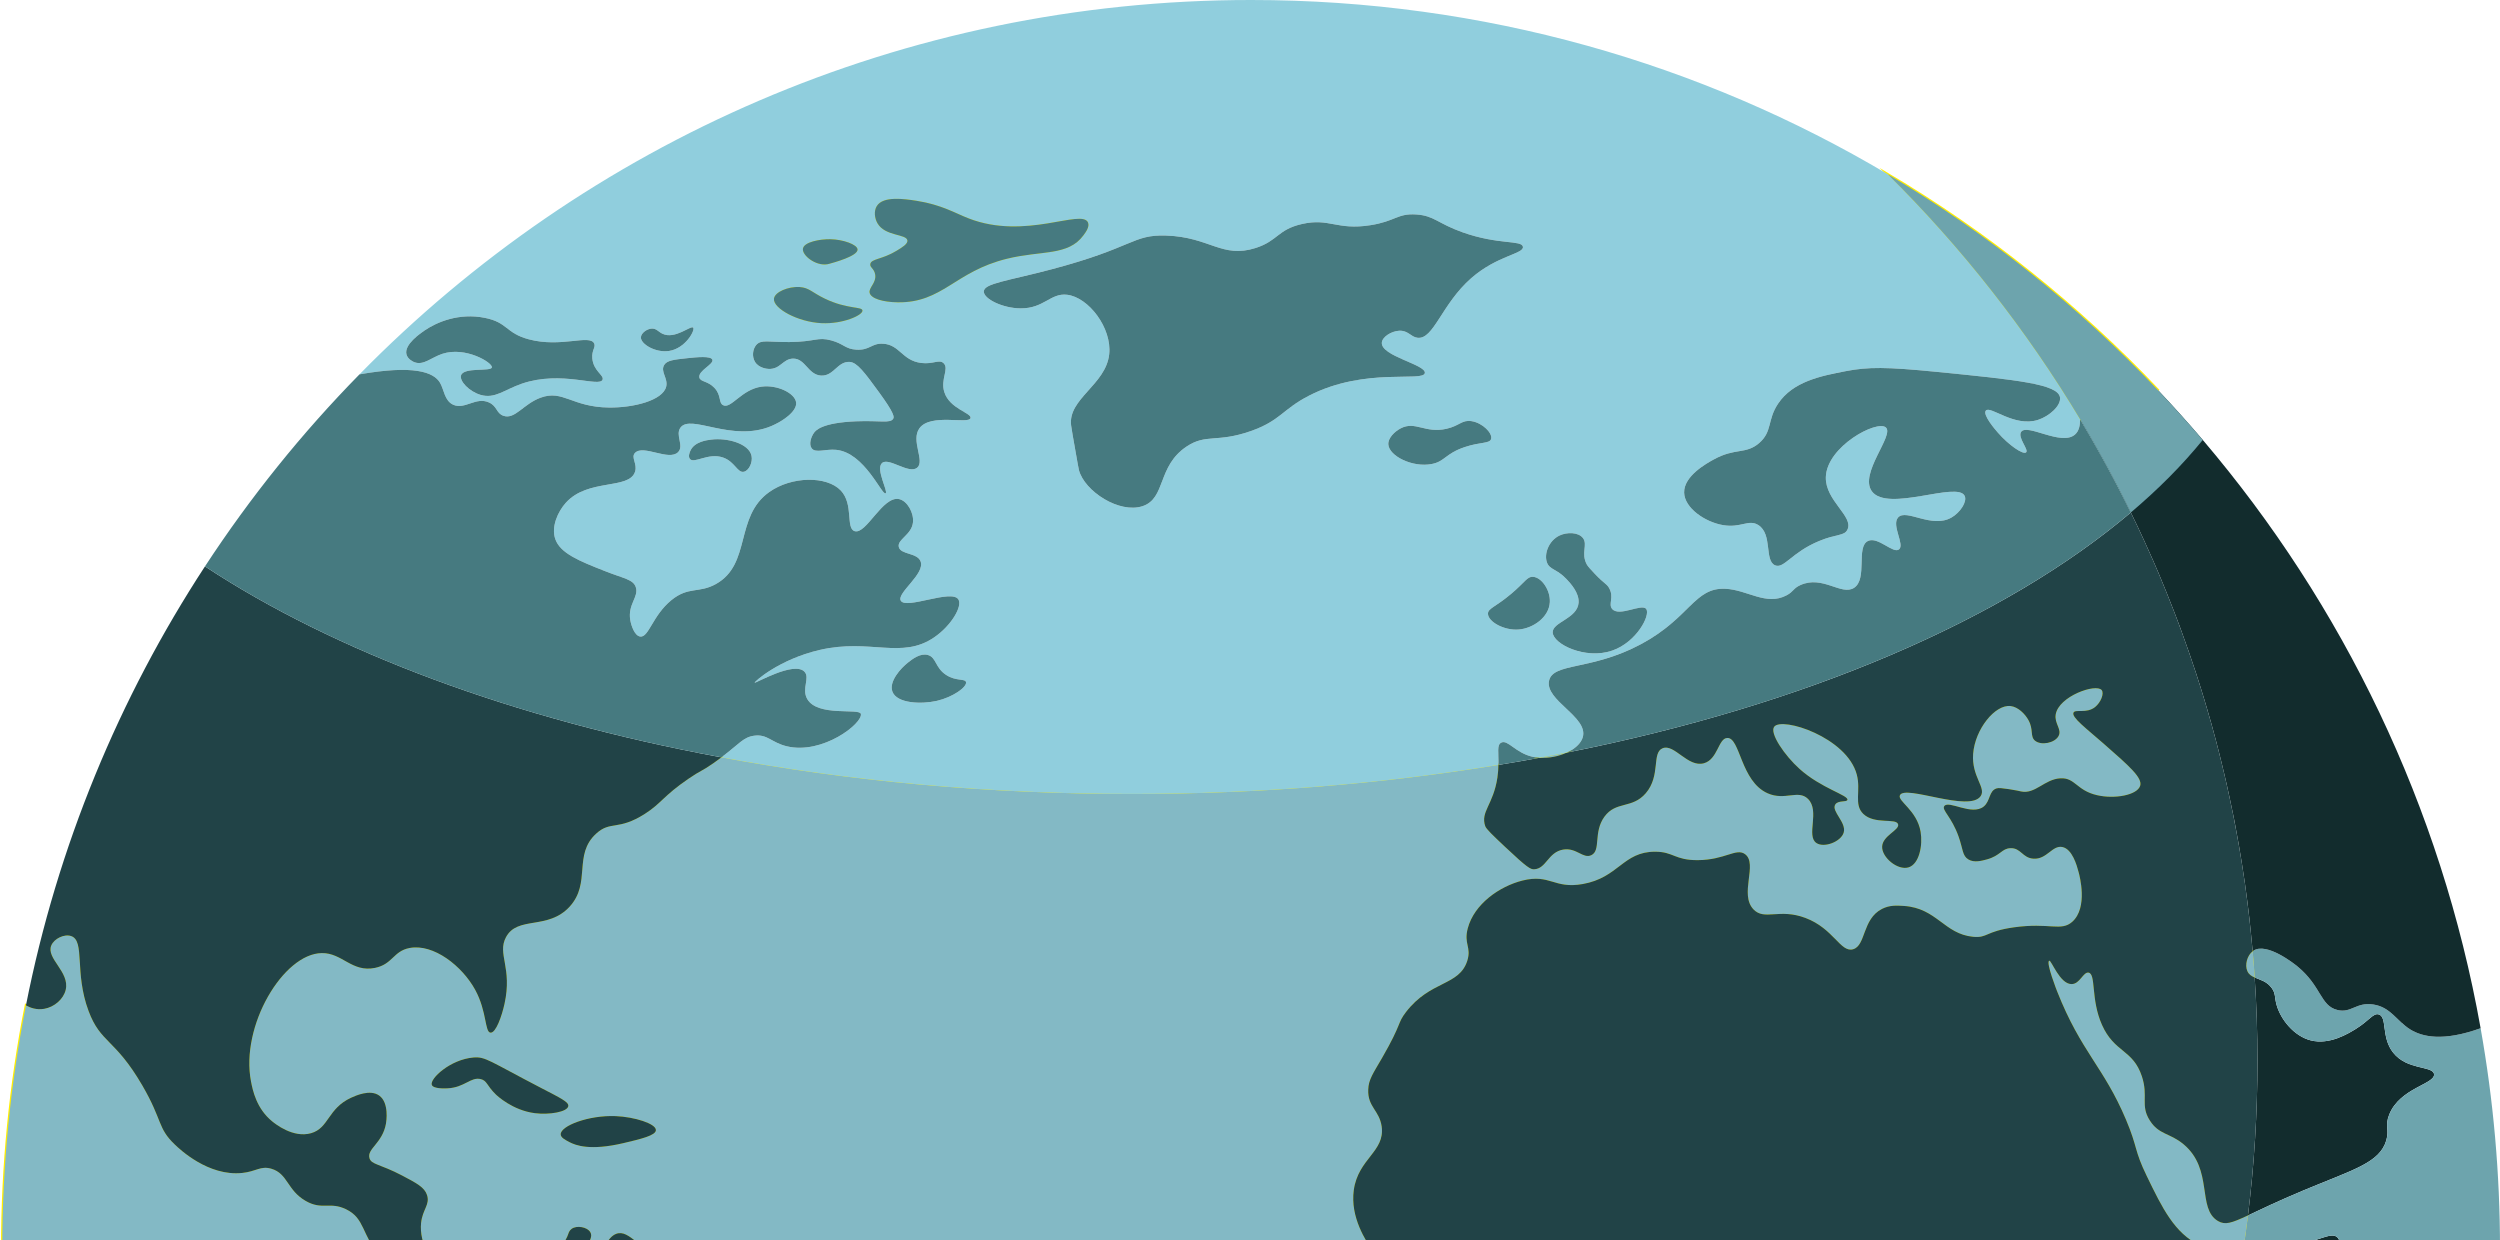
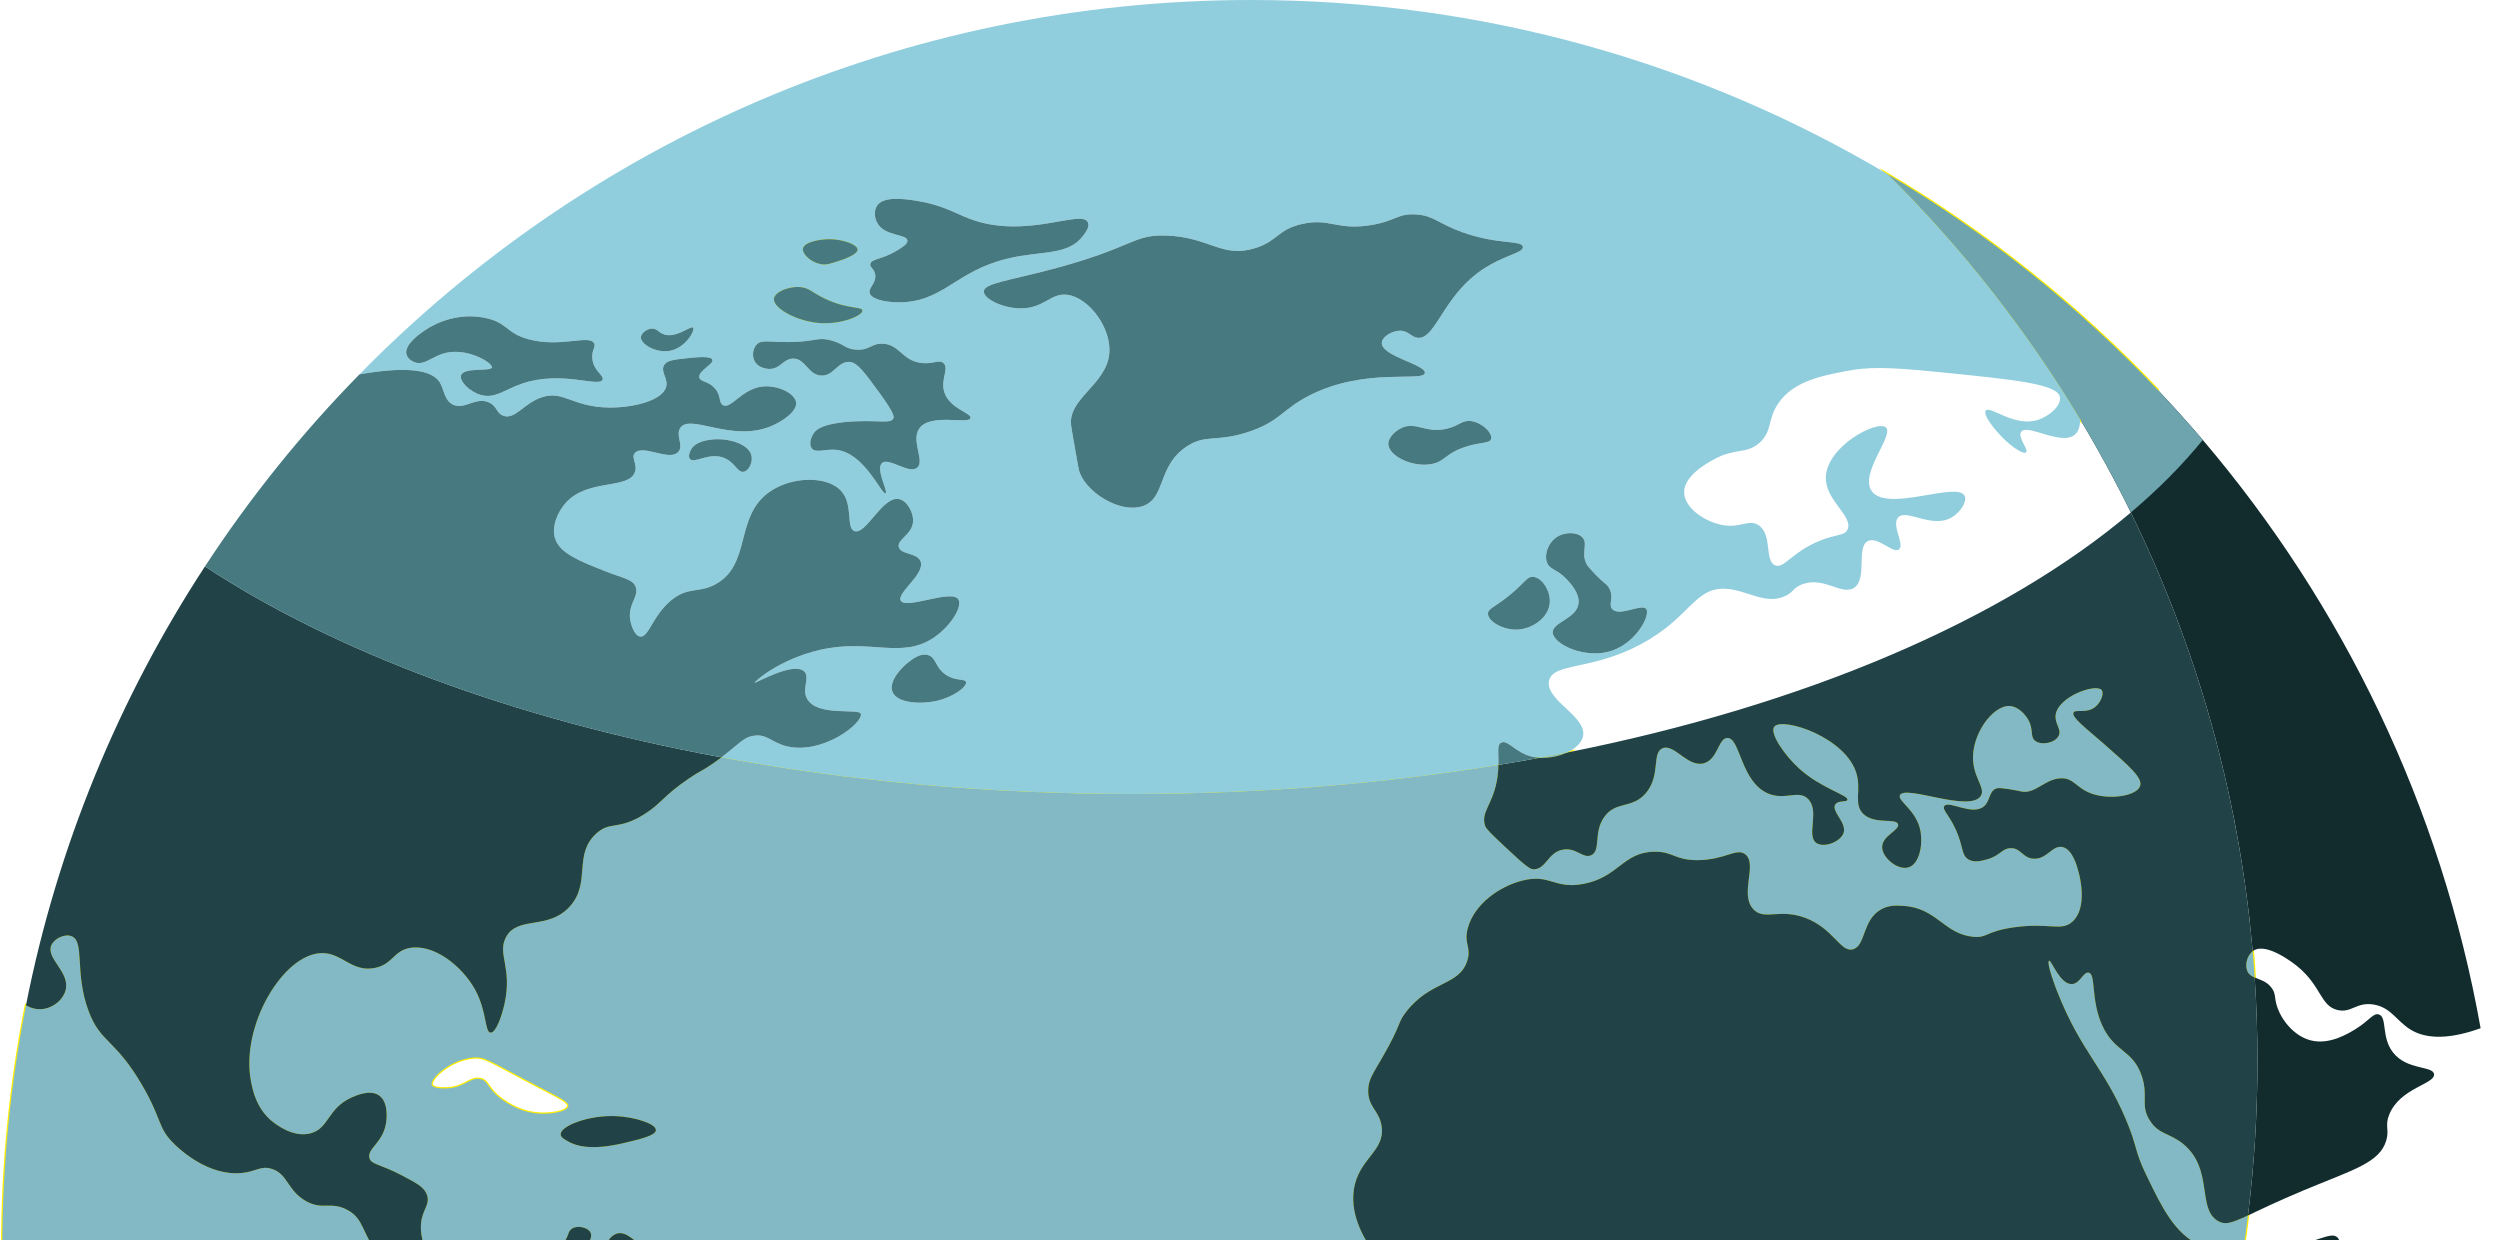
<svg xmlns="http://www.w3.org/2000/svg" width="903" height="448" viewBox="0 0 903 448" fill="none">
  <g clip-path="url(#clip0_59_4324)">
    <path d="M813.665 343.582C811.695 345.095 810.728 348.524 811.75 350.785C812.279 351.988 813.245 352.59 814.394 353.083C814.194 349.891 813.957 346.736 813.665 343.582ZM801.135 441.034C793.474 436.53 799.584 422.434 788.732 413.334C783.735 409.158 779.795 409.924 776.512 404.708C772.992 399.165 776.092 396.101 773.63 388.715C770.402 379.014 763.726 380.254 759.239 370.188C755.117 360.942 757.16 351.806 754.388 351.314C752.454 350.985 751.287 355.417 748.278 355.453C743.992 355.508 740.946 346.682 740.18 347.01C738.866 347.539 743.061 358.152 743.061 358.152C751.725 380.053 759.805 385.251 767.885 404.362C772.244 414.683 770.748 415.212 775.436 424.841C781.053 436.42 785.34 445.247 794.496 449.842C799.493 452.34 804.782 452.997 810.054 452.814C810.765 448.237 811.421 443.642 811.969 439.01C805.931 441.818 803.725 442.548 801.135 441.034ZM556.129 273.702C559.485 273.921 563.06 273.191 565.96 271.824C562.695 272.48 559.43 273.1 556.129 273.702ZM759.805 268.578C753.549 263.089 748.132 259.077 748.953 257.399C749.627 256.031 753.622 257.873 756.759 255.375C758.82 253.715 760.097 250.469 759.13 249.266C757.069 246.749 743.59 251.491 742.514 258.074C741.985 261.393 744.867 263.453 743.536 265.879C742.149 268.395 737.279 269.344 735.073 267.556C733.176 266.025 734.598 263.581 732.683 260.116C731.461 257.873 728.926 255.338 726.245 255.028C720.627 254.354 713.35 263.399 712.693 272.316C712.091 280.595 717.508 284.479 715.411 287.561C711.362 293.524 688.107 283.367 686.265 287.215C685.243 289.348 692.375 292.558 693.725 300.436C694.545 305.25 693.269 312.161 689.311 313.31C685.426 314.441 679.735 309.736 679.826 305.852C679.918 301.822 686.228 299.834 685.59 297.718C684.879 295.366 677.145 297.919 673.041 293.998C669.485 290.57 672.239 285.628 670.67 279.756C667.095 266.298 643.676 258.821 640.849 262.487C639.062 264.803 644.607 272.881 650.005 277.732C657.812 284.753 667.752 287.251 667.278 288.911C667.022 289.841 663.885 288.965 662.882 290.607C661.387 293.05 667.059 297.08 665.928 300.764C664.943 304.028 658.87 306.362 656.097 304.502C652.249 301.895 657.465 292.959 653.051 288.564C649.531 285.081 644.716 289.312 638.478 286.54C628.666 282.182 628.611 266.408 623.905 266.553C620.64 266.645 620.494 274.304 615.442 275.69C609.606 277.294 604.772 268.523 600.523 270.274C596.51 271.933 599.939 280.157 594.431 286.54C589.506 292.23 583.706 289.239 579.511 295.001C575.407 300.673 578.362 307.201 574.769 308.897C571.814 310.301 569.425 306.071 564.61 306.873C559.138 307.785 558.536 313.821 554.104 313.985C552.882 314.021 551.824 313.62 543.598 305.852C539.112 301.621 536.85 299.487 536.467 298.393C534.661 293.16 539.422 290.679 540.881 280.777C541.118 279.118 541.209 277.623 541.227 276.291C499.606 283.093 455.066 286.777 408.738 286.777C356.538 286.777 306.599 282.109 260.564 273.556C259.743 274.194 258.831 274.851 257.828 275.562C253.068 278.881 253.469 278.006 248.617 281.324C239.498 287.579 238.951 290.114 232.895 293.98C223.228 300.144 220.529 296.351 215.331 301.11C206.941 308.751 213.616 318.872 205.755 327.479C197.876 336.069 186.896 330.671 182.738 338.549C179.528 344.621 185.127 349.472 182.227 362.583C181.242 367.051 179.126 373.106 177.193 372.996C175.059 372.85 175.934 365.41 171.648 357.532C166.943 348.925 156.619 340.792 147.956 342.415C142.028 343.527 141.9 348.268 135.462 349.6C127.145 351.332 123.606 344.165 116.274 344.256C102.376 344.402 86.763 370.498 90.667 390.667C91.305 393.949 92.655 400.423 98.309 405.036C99.294 405.839 105.86 411.182 112.371 409.304C118.864 407.444 118.335 400.368 126.89 396.466C128.513 395.736 133.693 393.366 136.976 395.718C140.624 398.326 139.529 405.146 139.42 405.802C138.18 412.951 132.452 414.92 133.456 418.33C134.149 420.701 137.14 420.355 145.22 424.585C150.6 427.412 153.318 428.871 154.23 431.624C155.397 435.089 152.625 436.785 152.096 441.709C151.33 448.93 156.017 457.975 162.036 459.58C167.399 461.021 170.408 455.605 176.245 457.428C181.151 458.978 180.567 463.282 184.489 464.011C192.204 465.415 203.749 450.553 205.281 445.666C205.354 445.411 205.628 444.462 206.503 443.842C208.309 442.529 212.103 443.168 213.215 445.064C214.984 448.037 208.838 451.848 210.023 457.136C210.899 461.075 215.44 463.902 216.9 463.081C218.267 462.315 216.133 458.741 217.501 453.471C217.866 452.049 219.198 446.961 222.554 445.666C227.423 443.806 230.998 452.176 241.34 454.529C248.964 456.279 249.967 452.413 256.478 454.237C265.142 456.662 265.033 464.029 275.721 470.722C282.068 474.716 282.469 472.345 291.461 476.685C298.665 480.168 311.305 486.277 313.622 497.164C315.135 504.258 313.166 511.516 313.166 511.516C312.126 515.327 310.393 518.646 311.323 519.321C311.925 519.74 313.093 518.701 316.23 516.877C320.37 514.452 323.653 512.555 325.076 513.503C326.535 514.488 326.608 517.971 325.24 520.087C324.145 521.728 322.522 521.983 322.632 522.676C322.796 523.606 325.878 524.481 328.76 523.752C332.39 522.822 332.59 520.141 335.928 519.321C338.354 518.719 341.199 519.394 343.114 520.852C347.036 523.825 345.777 529.15 348.312 529.861C350.519 530.463 351.851 526.56 355.954 525.74C357.888 525.338 359.31 525.885 365.275 528.785C373.719 532.925 377.987 535.022 379.647 536.736C384.17 541.404 382.802 544.176 386.049 545.744C392.342 548.79 399.783 539.635 403.777 542.389C406.805 544.468 406.459 552.382 403.321 557.671C399.965 563.342 395.041 563.16 392.469 569.579C391.174 572.825 392.159 573.536 390.645 577.074C388.438 582.216 385.21 583.383 382.839 586.392C377.86 592.738 382.821 599.431 381.781 612.36C381.343 617.849 380.504 628.097 373.993 634.826C363.451 645.695 346.616 638.601 341.892 647.665C338.901 653.409 345.212 657.22 342.804 667.213C341.764 671.572 340.196 672.465 329.672 685.394C318.364 699.308 316.394 702.956 311.488 703.43C305.414 704.013 300.69 699.163 299.249 700.822C298.593 701.606 299.194 703.156 302.933 710.906C306.837 719.058 307.603 720.371 307.055 722.213C305.797 726.48 299.158 728.285 297.881 728.632C292.811 730.018 289.929 728.468 288.415 730.473C286.646 732.789 289.509 736.145 287.795 738.114C285.716 740.485 280.207 737.093 278.475 739.172C276.851 741.123 281.174 744.789 281.229 751.244C281.284 756.66 278.292 757.061 278.019 761.949C277.563 770.282 286.08 772.343 285.807 780.13C285.606 786.148 280.445 786.403 279.387 794.335C278.529 800.864 281.557 804.292 279.387 806.553C277.125 808.924 271.38 807.702 267.477 805.642C259.743 801.557 261.64 795.393 252.958 786.549C246.83 780.294 241.723 779.109 241.796 774.933C241.851 771.759 244.824 770.884 246.848 766.982C249.602 761.639 247.851 755.876 245.17 747.433C240.592 733.136 235.175 729.799 234.61 718.091C234.482 715.283 234.829 716.012 234.92 711.071C235.285 693.491 230.925 688.568 230.652 672.721C230.469 662.581 232.239 664.077 231.4 657.439C230.068 646.753 225.563 643.452 224.523 631.617C223.903 624.323 225.527 624.541 224.523 620.001C222.444 610.536 214.766 606.853 205.117 598.464C199.481 593.54 203.713 596.185 181.133 569.579C169.222 555.537 164.17 550.249 164.772 542.389C165.137 537.721 167.143 536.681 167.526 530.007C168.092 520.324 164.079 518.081 165.082 511.68C166.377 503.455 173.509 503.747 178.233 494.265C183.978 482.703 181.005 466.911 175.333 464.923C171.958 463.756 170.372 468.351 164.024 469.354C151.458 471.342 139.019 456.279 137.724 454.693C130.391 445.593 131.869 440.159 125.047 436.803C119.12 433.904 116.366 437.223 110.383 433.758C103.653 429.874 103.999 423.892 97.999 422.142C94.114 421.011 92.636 423.126 87.457 423.674C75.236 424.932 64.913 415.103 63.162 413.425C56.833 407.407 58.785 404.745 51.398 392.053C41.531 375.075 36.351 376.88 31.991 365.155C26.793 351.241 30.788 339.862 25.717 338.111C23.237 337.254 19.571 339.023 18.531 341.466C16.525 346.189 25.261 351.004 23.729 357.514C22.945 360.851 19.662 363.751 15.941 364.389C13.278 364.845 10.998 364.061 9.375 363.131C3.757 391.542 0.821 420.92 0.821 450.991C0.821 576.289 51.927 689.662 134.441 771.377C201.761 811.331 280.353 834.254 364.308 834.254C490.267 834.254 604.189 782.628 686.009 699.381C678.878 699.545 675.686 707.442 672.403 706.202C668.062 704.579 674.19 691.193 667.004 680.489C662.572 673.924 657.575 675 654.237 667.724C651.775 662.381 653.945 660.63 652.249 652.278C650.37 642.887 647.233 643.197 644.351 633.222C643.22 629.337 643.567 628.845 641.834 611.284C640.12 593.978 639.883 595.364 640.029 593.486C641.196 579.079 649.258 574.338 646.139 565.621C644.789 561.865 643.093 562.157 640.74 556.449C638.278 550.431 639.208 547.75 638.059 542.243C635.469 530.025 628.1 530.207 626.714 519.776C625.875 513.303 628.666 512.938 627.972 503.765C627.535 497.784 627.006 490.69 622.592 488.137C616.974 484.891 609.387 491.456 605.684 487.773C603.824 485.931 605.192 483.724 602.985 481.116C600.194 477.816 595.087 477.87 593.282 477.889C584.472 477.962 583.195 483.615 574.751 485.256C565.85 486.97 564.665 481.171 554.615 482.557C545.897 483.761 544.401 488.447 536.996 487.773C531.907 487.298 528.296 484.691 524.593 482.01C518.72 477.779 517.626 474.734 511.279 467.458C502.086 456.936 500.499 458.905 495.994 452.176C493.368 448.255 487.641 439.666 488.991 429.874C490.559 418.458 500.335 415.978 499.058 406.878C498.238 401.061 493.952 399.821 494.207 393.566C494.335 389.919 495.885 387.858 499.241 382.059C506.573 369.331 504.585 369.768 507.868 365.519C516.732 354.031 527.074 356.201 529.992 347.01C531.542 342.032 528.661 341.029 530.156 335.321C532.473 326.549 541.61 320.13 549.946 318.051C559.922 315.571 561.29 321.17 571.705 319.31C584.673 317.012 586.205 307.657 597.769 307.639C604.481 307.621 604.882 310.739 613.235 310.684C623.157 310.611 627.134 306.162 630.325 308.532C635.031 312.034 628.118 322.993 633.371 328.482C637.311 332.604 642.673 328.008 652.085 331.546C662.353 335.394 664.779 344.183 669.339 342.87C674.008 341.521 672.604 331.984 679.772 328.3C682.526 326.896 685.116 327.06 687.687 327.224C699.561 328.008 702.242 337.363 712.675 338.366C717.983 338.877 716.998 336.433 727.412 334.956C740.289 333.151 744.411 336.524 748.46 332.987C754.278 327.881 751.123 316.21 750.795 315.006C750.156 312.617 748.551 306.691 744.922 305.943C741.256 305.213 739.322 310.502 734.452 310.155C730.495 309.882 729.947 306.216 726.172 306.362C722.998 306.472 722.561 309.098 717.618 310.429C715.648 310.958 713.04 311.669 710.979 310.429C708.772 309.116 709.064 306.709 707.44 302.15C704.905 294.965 701.257 292.594 702.279 291.154C703.865 288.929 712.274 294.783 716.542 291.299C718.967 289.294 718.347 285.665 721.156 284.771C721.959 284.516 723.181 284.698 725.643 285.045C727.941 285.373 729.564 285.774 729.984 285.865C735.073 286.978 738.502 281.434 744.21 281.124C749.554 280.832 750.01 285.5 757.434 287.215C763.836 288.71 771.97 287.196 773.028 283.823C773.904 280.942 769.216 276.82 759.805 268.578ZM193.207 402.082C185.109 401.061 179.455 395.682 179.072 395.299C175.77 392.089 175.971 390.357 173.655 389.773C170.007 388.88 167.855 392.818 161.599 393.11C160.869 393.147 156.473 393.347 155.963 391.852C155.197 389.627 162.62 382.679 171.01 381.968C175.333 381.603 176.591 383.172 195.505 393.001C202.6 396.684 205.518 398.07 205.263 399.548C204.916 401.645 198.369 402.739 193.207 402.082ZM225.253 412.878C213.051 415.759 207.871 413.68 205.646 412.513C204.059 411.674 202.564 410.908 202.527 409.741C202.399 406.659 212.668 402.739 222.371 403.14C229.12 403.414 236.944 405.857 236.908 408.191C236.908 410.124 231.436 411.419 225.253 412.878Z" stroke="#FFED00" stroke-width="0.91" stroke-miterlimit="10" />
    <path d="M830.627 477.889C816.784 496.672 806.004 501.595 797.56 509.2C802.904 490.854 807.08 472.035 810.053 452.814C814.449 452.687 818.845 451.976 823.076 451.283C836.518 449.076 841.935 444.572 844.288 446.961C848.045 450.736 838.981 466.564 830.627 477.889Z" fill="#122C2D" />
    <path d="M879.18 387.986C879.636 391.578 866.905 392.891 863.002 402.556C861.324 406.714 863.093 407.9 861.926 411.911C859.536 420.008 850.107 422.434 832.251 429.874C822.529 433.94 816.273 437.004 811.969 439.01C814.23 420.738 815.398 402.137 815.398 383.245C815.398 373.106 815.069 363.039 814.395 353.083C816.346 353.921 818.79 354.432 820.559 356.894C822.073 358.973 821.471 360.213 822.365 363.185C823.897 368.328 828.566 374.2 834.585 375.768C841.388 377.537 848.192 373.324 850.946 371.628C855.797 368.638 857.202 365.793 859.226 366.413C862.382 367.398 859.974 374.674 864.443 380.254C869.513 386.637 878.779 384.904 879.18 387.986Z" fill="#122C2D" />
-     <path d="M895.996 371.391C882.39 376.297 874.912 374.528 870.553 371.811C865.61 368.747 863.585 363.805 857.238 362.821C851.037 361.872 849.322 366.03 844.288 364.808C838.014 363.276 838.616 356.256 829.733 348.979C829.004 348.396 818.79 340.153 813.902 343.399C813.811 343.454 813.738 343.509 813.665 343.582C813.957 346.737 814.194 349.891 814.394 353.083C816.346 353.921 818.79 354.432 820.559 356.894C822.073 358.973 821.471 360.213 822.365 363.185C823.897 368.328 828.566 374.2 834.585 375.768C841.388 377.537 848.191 373.324 850.945 371.628C855.797 368.638 857.202 365.793 859.226 366.413C862.381 367.398 859.974 374.674 864.443 380.254C869.513 386.637 878.778 384.904 879.18 387.986C879.636 391.578 866.905 392.891 863.002 402.556C861.324 406.714 863.093 407.9 861.925 411.911C859.536 420.008 850.107 422.434 832.25 429.874C822.529 433.94 816.273 437.004 811.969 439.01C811.421 443.642 810.765 448.237 810.053 452.814C814.449 452.687 818.845 451.976 823.076 451.283C836.518 449.076 841.935 444.572 844.288 446.961C848.045 450.736 838.981 466.564 830.627 477.889C816.784 496.672 806.004 501.595 797.56 509.2C792.708 525.94 786.926 542.243 780.251 558.108V558.382C780.214 560.661 780.251 562.521 780.287 563.816C780.634 581.122 784.938 582.854 782.075 591.863C776.439 609.552 756.868 612.032 756.54 626.93C756.394 634.188 760.972 637.27 758.346 642.741C755.19 649.324 746.709 648.668 743.955 655.871C742.405 659.937 744.648 661.36 744.137 666.119C743.298 673.961 736.532 676.313 720.937 689.479C707.75 700.64 704.34 705.946 698.284 704.943C693.013 704.068 691.791 699.381 686.246 699.381H686.009C604.189 782.628 490.267 834.254 364.308 834.254C280.353 834.254 201.761 811.331 134.44 771.377C215.951 852.143 328.085 902 451.91 902C701.038 902 903 700.074 903 450.991C903 423.838 900.592 397.232 895.996 371.391ZM837.467 600.033C834.549 612.287 829.496 614.129 821.526 629.903C813.592 645.622 814.121 652.679 809.306 653.518C802.831 654.631 792.945 643.397 794.222 634.735C795.17 628.152 801.901 627.532 802.758 620.22C803.597 612.962 797.469 609.059 799.913 604.008C800.952 601.838 802.43 601.838 807.591 598.61C813.902 594.653 813.92 593.249 820.96 588.088C829.423 581.87 833.655 578.769 836.336 580.119C840.458 582.18 838.999 593.577 837.467 600.033Z" fill="#6DA4AD" />
    <path d="M895.997 371.391C882.39 376.297 874.912 374.528 870.553 371.811C865.61 368.747 863.586 363.805 857.239 362.821C851.037 361.872 849.323 366.03 844.289 364.808C838.015 363.276 838.616 356.256 829.734 348.98C829.004 348.396 818.791 340.153 813.902 343.399C813.811 343.454 813.738 343.509 813.665 343.582C813.446 341.193 813.228 338.786 812.972 336.397C812.863 335.211 812.717 334.008 812.589 332.823C812.589 332.513 812.535 332.221 812.498 331.911C812.407 331.017 812.297 330.124 812.188 329.248C812.024 327.881 811.86 326.513 811.677 325.163C811.422 323.066 811.13 320.951 810.838 318.854C810.838 318.744 810.802 318.635 810.784 318.526C810.474 316.392 810.163 314.277 809.817 312.161C809.689 311.286 809.543 310.429 809.397 309.572C809.179 308.131 808.941 306.727 808.686 305.305L808.248 302.898C808.121 302.205 808.011 301.512 807.865 300.8C807.628 299.469 807.391 298.156 807.136 296.843C807.008 296.168 806.862 295.494 806.734 294.819C806.297 292.594 805.823 290.388 805.348 288.181C805.056 286.741 804.728 285.3 804.4 283.859C804.09 282.419 803.761 280.996 803.415 279.574C803.05 277.987 802.667 276.401 802.266 274.814C801.992 273.684 801.719 272.571 801.427 271.441C801.062 270 800.697 268.578 800.314 267.155C799.804 265.222 799.275 263.307 798.746 261.393C798.253 259.642 797.743 257.891 797.232 256.159C796.849 254.828 796.448 253.497 796.046 252.165C795.682 250.98 795.317 249.795 794.952 248.609C794.405 246.841 793.858 245.09 793.274 243.339C791.56 238.106 789.754 232.908 787.857 227.748C787.656 227.164 787.437 226.599 787.237 226.033C787.109 225.723 787 225.395 786.872 225.085C786.544 224.192 786.197 223.316 785.869 222.423C785.595 221.693 785.322 220.964 785.03 220.253C784.191 218.064 783.334 215.894 782.44 213.724C781.528 211.426 780.58 209.147 779.613 206.886C778.555 204.424 777.497 201.962 776.385 199.518C776.239 199.154 776.075 198.807 775.91 198.461C775.509 197.549 775.09 196.637 774.67 195.725C774.141 194.54 773.594 193.355 773.029 192.169C772.7 191.458 772.372 190.747 772.025 190.036C771.241 188.395 770.457 186.753 769.654 185.112C768.25 182.231 766.809 179.368 765.332 176.541C764.602 175.119 763.873 173.697 763.107 172.292C762.304 170.761 761.483 169.229 760.644 167.715C759.769 166.11 758.893 164.506 757.981 162.919C757.671 162.317 757.325 161.716 756.978 161.132C756.176 159.691 755.355 158.251 754.516 156.828C753.476 155.023 752.418 153.236 751.342 151.449C751.397 146.981 749.974 141.711 752.747 140.179C754.808 139.048 758.018 140.58 760.918 141.966C765.04 143.936 765.915 145.85 767.812 146.562C769.964 147.346 773.412 146.562 779.339 140.781C784.921 146.671 790.356 152.725 795.645 158.907C846.277 218.429 881.715 291.263 895.997 371.391Z" fill="#122C2D" />
    <path d="M779.338 140.781C773.411 146.562 769.963 147.346 767.811 146.562C765.914 145.85 765.039 143.936 760.917 141.966C758.017 140.58 754.807 139.048 752.746 140.179C749.973 141.711 751.396 146.981 751.341 151.449C731.898 119.062 708.516 89.337 681.832 62.914C717.873 84.286 750.685 110.564 779.338 140.781Z" fill="#467A80" stroke="#FFED00" stroke-width="0.91" stroke-miterlimit="10" />
    <path d="M813.665 343.582C811.695 345.095 810.728 348.524 811.75 350.785C812.279 351.988 813.245 352.59 814.394 353.083C814.194 349.891 813.957 346.736 813.665 343.582ZM801.135 441.034C793.474 436.53 799.584 422.434 788.732 413.334C783.734 409.158 779.795 409.924 776.512 404.708C772.992 399.165 776.092 396.101 773.63 388.715C770.402 379.014 763.726 380.254 759.239 370.188C755.117 360.942 757.16 351.806 754.388 351.314C752.454 350.985 751.287 355.417 748.278 355.453C743.992 355.508 740.946 346.682 740.18 347.01C738.866 347.539 743.061 358.152 743.061 358.152C751.725 380.053 759.805 385.251 767.885 404.362C772.244 414.683 770.748 415.212 775.436 424.841C781.053 436.42 785.34 445.247 794.496 449.842C799.493 452.34 804.782 452.997 810.054 452.814C810.765 448.237 811.421 443.642 811.969 439.01C805.931 441.818 803.725 442.548 801.135 441.034ZM556.129 273.702C559.485 273.921 563.06 273.191 565.96 271.824C562.695 272.48 559.43 273.1 556.129 273.702ZM759.805 268.578C753.549 263.089 748.132 259.077 748.953 257.399C749.627 256.031 753.622 257.873 756.759 255.375C758.82 253.715 760.097 250.469 759.13 249.266C757.069 246.749 743.59 251.491 742.514 258.074C741.985 261.393 744.867 263.453 743.536 265.879C742.149 268.395 737.279 269.344 735.073 267.556C733.176 266.025 734.598 263.581 732.683 260.116C731.461 257.873 728.926 255.338 726.245 255.028C720.627 254.354 713.35 263.399 712.693 272.316C712.091 280.595 717.508 284.479 715.411 287.561C711.362 293.524 688.107 283.367 686.265 287.215C685.243 289.348 692.375 292.558 693.724 300.436C694.545 305.25 693.268 312.161 689.311 313.31C685.426 314.441 679.735 309.736 679.826 305.852C679.918 301.822 686.228 299.834 685.59 297.718C684.879 295.366 677.145 297.919 673.041 293.998C669.485 290.57 672.239 285.628 670.67 279.756C667.095 266.298 643.676 258.821 640.849 262.487C639.062 264.803 644.607 272.881 650.005 277.732C657.812 284.753 667.752 287.251 667.278 288.911C667.022 289.841 663.885 288.965 662.882 290.607C661.387 293.05 667.059 297.08 665.928 300.764C664.943 304.028 658.87 306.362 656.097 304.502C652.249 301.895 657.465 292.959 653.051 288.564C649.531 285.081 644.716 289.312 638.478 286.54C628.666 282.182 628.611 266.408 623.905 266.553C620.64 266.645 620.494 274.304 615.442 275.69C609.606 277.294 604.772 268.523 600.523 270.274C596.51 271.933 599.939 280.157 594.431 286.54C589.506 292.23 583.706 289.239 579.511 295.001C575.407 300.673 578.362 307.201 574.769 308.897C571.814 310.301 569.425 306.071 564.61 306.873C559.138 307.785 558.536 313.821 554.104 313.985C552.882 314.021 551.824 313.62 543.598 305.852C539.112 301.621 536.85 299.487 536.467 298.393C534.661 293.16 539.422 290.679 540.881 280.777C541.118 279.118 541.209 277.623 541.227 276.291C499.606 283.093 455.066 286.777 408.738 286.777C356.538 286.777 306.599 282.109 260.564 273.556C259.743 274.194 258.831 274.851 257.828 275.562C253.068 278.881 253.469 278.006 248.617 281.324C239.498 287.579 238.951 290.114 232.895 293.98C223.229 300.144 220.529 296.351 215.331 301.11C206.941 308.751 213.616 318.872 205.755 327.479C197.876 336.069 186.896 330.671 182.738 338.549C179.528 344.621 185.127 349.472 182.227 362.583C181.242 367.051 179.126 373.106 177.193 372.996C175.059 372.85 175.934 365.41 171.648 357.532C166.943 348.925 156.619 340.792 147.956 342.415C142.028 343.527 141.9 348.268 135.462 349.6C127.145 351.332 123.606 344.165 116.274 344.256C102.376 344.402 86.763 370.498 90.667 390.667C91.305 393.949 92.655 400.423 98.309 405.036C99.294 405.839 105.86 411.182 112.371 409.304C118.864 407.444 118.335 400.368 126.89 396.466C128.513 395.736 133.693 393.366 136.976 395.718C140.624 398.326 139.529 405.146 139.42 405.802C138.18 412.951 132.452 414.92 133.456 418.33C134.149 420.701 137.14 420.355 145.22 424.585C150.6 427.412 153.318 428.871 154.23 431.624C155.397 435.089 152.625 436.785 152.096 441.709C151.33 448.93 156.017 457.975 162.036 459.58C167.399 461.021 170.408 455.605 176.245 457.428C181.151 458.978 180.567 463.282 184.489 464.011C192.204 465.415 203.749 450.553 205.281 445.666C205.354 445.411 205.628 444.462 206.503 443.842C208.309 442.529 212.103 443.168 213.215 445.064C214.984 448.037 208.838 451.848 210.023 457.136C210.899 461.075 215.44 463.902 216.9 463.081C218.267 462.315 216.133 458.741 217.501 453.471C217.866 452.049 219.198 446.961 222.554 445.666C227.423 443.806 230.998 452.176 241.34 454.529C248.964 456.279 249.967 452.413 256.478 454.237C265.142 456.662 265.033 464.029 275.721 470.722C282.068 474.716 282.469 472.345 291.461 476.685C298.665 480.168 311.305 486.277 313.622 497.164C315.135 504.258 313.166 511.516 313.166 511.516C312.126 515.327 310.393 518.646 311.323 519.321C311.925 519.74 313.093 518.701 316.23 516.877C320.37 514.452 323.653 512.555 325.076 513.503C326.535 514.488 326.608 517.971 325.24 520.087C324.146 521.728 322.522 521.983 322.632 522.676C322.796 523.606 325.878 524.481 328.76 523.752C332.39 522.822 332.59 520.141 335.928 519.321C338.354 518.719 341.199 519.394 343.114 520.852C347.036 523.825 345.777 529.15 348.312 529.861C350.519 530.463 351.851 526.56 355.954 525.74C357.888 525.338 359.31 525.885 365.275 528.785C373.719 532.925 377.987 535.022 379.647 536.736C384.17 541.404 382.802 544.176 386.049 545.744C392.342 548.79 399.783 539.635 403.777 542.389C406.805 544.468 406.459 552.382 403.321 557.671C399.965 563.342 395.041 563.16 392.469 569.579C391.174 572.825 392.159 573.536 390.645 577.074C388.438 582.216 385.21 583.383 382.839 586.392C377.86 592.738 382.821 599.431 381.781 612.36C381.343 617.849 380.504 628.097 373.993 634.826C363.451 645.695 346.616 638.601 341.892 647.665C338.901 653.409 345.212 657.22 342.804 667.213C341.764 671.572 340.196 672.465 329.672 685.395C318.364 699.308 316.394 702.956 311.488 703.43C305.414 704.013 300.69 699.163 299.249 700.822C298.592 701.606 299.194 703.156 302.933 710.906C306.837 719.058 307.603 720.371 307.055 722.213C305.797 726.48 299.158 728.285 297.881 728.632C292.811 730.018 289.929 728.468 288.415 730.474C286.646 732.789 289.509 736.145 287.795 738.114C285.716 740.485 280.207 737.093 278.475 739.172C276.851 741.123 281.174 744.789 281.229 751.244C281.284 756.66 278.292 757.061 278.019 761.949C277.563 770.282 286.08 772.343 285.807 780.13C285.606 786.147 280.445 786.403 279.387 794.335C278.529 800.864 281.557 804.292 279.387 806.553C277.125 808.924 271.38 807.702 267.477 805.642C259.743 801.557 261.64 795.393 252.958 786.549C246.83 780.294 241.723 779.109 241.796 774.933C241.851 771.759 244.824 770.884 246.848 766.982C249.602 761.639 247.851 755.876 245.17 747.433C240.592 733.136 235.175 729.799 234.61 718.091C234.482 715.283 234.829 716.012 234.92 711.071C235.285 693.491 230.925 688.568 230.652 672.721C230.469 662.581 232.239 664.077 231.4 657.439C230.068 646.753 225.563 643.452 224.523 631.617C223.903 624.323 225.527 624.541 224.523 620.001C222.444 610.536 214.766 606.853 205.117 598.464C199.481 593.54 203.713 596.185 181.133 569.579C169.222 555.537 164.17 550.249 164.772 542.389C165.137 537.721 167.143 536.681 167.526 530.007C168.092 520.324 164.079 518.081 165.082 511.68C166.377 503.455 173.509 503.747 178.233 494.265C183.978 482.703 181.005 466.911 175.333 464.923C171.958 463.756 170.372 468.351 164.024 469.354C151.458 471.342 139.019 456.279 137.724 454.693C130.391 445.593 131.869 440.159 125.047 436.803C119.12 433.904 116.366 437.223 110.383 433.758C103.653 429.874 103.999 423.892 97.999 422.142C94.114 421.011 92.636 423.126 87.457 423.674C75.236 424.932 64.913 415.103 63.162 413.425C56.833 407.407 58.785 404.745 51.398 392.053C41.531 375.075 36.351 376.88 31.991 365.155C26.793 351.241 30.788 339.862 25.717 338.111C23.237 337.254 19.571 339.023 18.531 341.466C16.525 346.189 25.261 351.004 23.729 357.514C22.945 360.851 19.662 363.751 15.941 364.389C13.278 364.845 10.998 364.061 9.375 363.131C3.757 391.542 0.821 420.92 0.821 450.991C0.821 576.289 51.927 689.662 134.441 771.376C201.761 811.331 280.353 834.254 364.308 834.254C490.267 834.254 604.189 782.628 686.009 699.381C678.878 699.546 675.686 707.442 672.403 706.202C668.062 704.579 674.19 691.193 667.004 680.489C662.572 673.924 657.575 675 654.237 667.724C651.775 662.381 653.945 660.63 652.249 652.278C650.37 642.887 647.233 643.197 644.351 633.222C643.22 629.337 643.567 628.845 641.834 611.284C640.12 593.978 639.883 595.364 640.029 593.486C641.196 579.079 649.258 574.338 646.139 565.621C644.789 561.865 643.093 562.157 640.74 556.449C638.278 550.431 639.208 547.75 638.059 542.243C635.469 530.025 628.1 530.207 626.714 519.776C625.875 513.303 628.666 512.938 627.972 503.765C627.535 497.784 627.006 490.69 622.592 488.137C616.974 484.891 609.387 491.456 605.684 487.773C603.824 485.931 605.192 483.724 602.985 481.116C600.194 477.816 595.087 477.87 593.282 477.889C584.472 477.962 583.195 483.615 574.751 485.256C565.85 486.97 564.665 481.171 554.615 482.557C545.896 483.761 544.401 488.447 536.996 487.773C531.907 487.298 528.296 484.691 524.593 482.01C518.72 477.779 517.626 474.734 511.279 467.458C502.086 456.936 500.499 458.905 495.994 452.176C493.368 448.255 487.641 439.666 488.991 429.874C490.559 418.458 500.335 415.978 499.059 406.878C498.238 401.061 493.952 399.821 494.207 393.566C494.335 389.919 495.885 387.858 499.241 382.059C506.573 369.331 504.585 369.768 507.868 365.519C516.732 354.031 527.074 356.201 529.992 347.01C531.542 342.032 528.661 341.029 530.156 335.321C532.473 326.549 541.61 320.13 549.946 318.051C559.922 315.571 561.29 321.17 571.705 319.31C584.673 317.012 586.205 307.657 597.769 307.639C604.481 307.621 604.882 310.739 613.235 310.684C623.157 310.611 627.133 306.162 630.325 308.532C635.031 312.034 628.118 322.993 633.371 328.482C637.311 332.604 642.673 328.008 652.085 331.546C662.353 335.394 664.779 344.183 669.339 342.87C674.008 341.521 672.604 331.984 679.772 328.3C682.526 326.896 685.116 327.06 687.687 327.224C699.561 328.008 702.242 337.363 712.675 338.366C717.982 338.877 716.998 336.433 727.412 334.956C740.289 333.151 744.411 336.524 748.46 332.987C754.278 327.881 751.123 316.21 750.795 315.006C750.156 312.617 748.551 306.691 744.922 305.943C741.256 305.213 739.322 310.502 734.452 310.155C730.495 309.882 729.947 306.216 726.172 306.362C722.998 306.472 722.561 309.098 717.618 310.429C715.648 310.958 713.04 311.669 710.979 310.429C708.772 309.116 709.064 306.709 707.44 302.15C704.905 294.965 701.257 292.594 702.279 291.154C703.865 288.929 712.274 294.783 716.542 291.299C718.967 289.294 718.347 285.665 721.156 284.771C721.959 284.516 723.181 284.698 725.643 285.045C727.941 285.373 729.564 285.774 729.984 285.865C735.073 286.978 738.502 281.434 744.21 281.124C749.554 280.832 750.01 285.5 757.434 287.215C763.836 288.71 771.97 287.196 773.028 283.823C773.904 280.942 769.216 276.82 759.805 268.578ZM193.207 402.082C185.109 401.061 179.455 395.682 179.072 395.299C175.77 392.089 175.971 390.357 173.655 389.773C170.007 388.88 167.855 392.818 161.599 393.11C160.869 393.147 156.473 393.347 155.963 391.852C155.197 389.627 162.62 382.679 171.01 381.968C175.333 381.603 176.591 383.172 195.505 393.001C202.6 396.684 205.518 398.07 205.263 399.548C204.916 401.645 198.369 402.739 193.207 402.082ZM225.253 412.878C213.051 415.759 207.871 413.68 205.646 412.513C204.059 411.674 202.564 410.908 202.527 409.741C202.399 406.659 212.668 402.739 222.371 403.14C229.12 403.414 236.944 405.857 236.908 408.191C236.908 410.124 231.436 411.419 225.253 412.878Z" fill="#83B9C5" />
    <path d="M403.321 557.671C399.965 563.342 395.041 563.16 392.469 569.579C391.174 572.825 392.159 573.536 390.645 577.074C388.438 582.216 385.21 583.383 382.839 586.392C377.86 592.738 382.821 599.431 381.781 612.36C381.343 617.849 380.504 628.097 373.993 634.826C363.451 645.695 346.616 638.601 341.892 647.664C338.901 653.409 345.212 657.22 342.804 667.213C341.764 671.572 340.196 672.465 329.672 685.394C318.364 699.308 316.394 702.956 311.488 703.43C305.414 704.013 300.69 699.163 299.249 700.822C298.593 701.606 299.194 703.156 302.933 710.906C306.837 719.058 307.603 720.371 307.055 722.213C305.797 726.48 299.158 728.285 297.881 728.632C292.811 730.018 289.929 728.468 288.415 730.474C286.646 732.789 289.509 736.145 287.795 738.114C285.716 740.485 280.207 737.093 278.475 739.172C276.852 741.123 281.174 744.789 281.229 751.244C281.284 756.66 278.292 757.061 278.019 761.949C277.563 770.282 286.08 772.343 285.807 780.13C285.606 786.148 280.445 786.403 279.387 794.335C278.529 800.864 281.557 804.292 279.387 806.553C277.125 808.924 271.38 807.702 267.477 805.642C259.743 801.557 261.64 795.393 252.958 786.549C246.83 780.294 241.723 779.109 241.796 774.932C241.851 771.759 244.824 770.884 246.848 766.982C249.602 761.639 247.851 755.876 245.17 747.433C240.592 733.136 235.175 729.799 234.61 718.091C234.482 715.283 234.829 716.012 234.92 711.071C235.285 693.491 230.925 688.568 230.652 672.721C230.469 662.581 232.239 664.077 231.4 657.439C230.068 646.753 225.563 643.452 224.523 631.617C223.903 624.323 225.527 624.541 224.523 620.001C222.444 610.536 214.766 606.853 205.117 598.464C199.481 593.54 203.713 596.185 181.133 569.579C169.223 555.537 164.17 550.249 164.772 542.389C165.137 537.721 167.143 536.681 167.526 530.007C168.092 520.324 164.079 518.081 165.082 511.68C166.377 503.455 173.509 503.747 178.233 494.265C183.978 482.703 181.005 466.911 175.333 464.923C171.958 463.756 170.372 468.351 164.024 469.354C151.458 471.342 139.019 456.279 137.724 454.693C130.391 445.593 131.869 440.159 125.047 436.803C119.12 433.904 116.366 437.223 110.383 433.758C103.653 429.874 103.999 423.892 97.999 422.142C94.114 421.011 92.636 423.126 87.457 423.674C75.236 424.932 64.913 415.103 63.162 413.425C56.833 407.407 58.785 404.745 51.398 392.053C41.531 375.075 36.351 376.88 31.991 365.155C26.793 351.241 30.788 339.862 25.717 338.111C23.237 337.254 19.571 339.023 18.531 341.466C16.525 346.189 25.261 351.004 23.729 357.514C22.945 360.851 19.662 363.751 15.941 364.389C13.278 364.845 10.998 364.061 9.375 363.131C20.738 305.596 43.044 252.001 74.033 204.588C120.98 235.48 185.565 259.66 260.564 273.556C259.743 274.194 258.831 274.851 257.828 275.562C253.068 278.881 253.469 278.006 248.617 281.324C239.498 287.579 238.951 290.114 232.895 293.98C223.229 300.144 220.529 296.351 215.331 301.11C206.941 308.751 213.617 318.872 205.755 327.479C197.876 336.068 186.896 330.671 182.738 338.549C179.528 344.621 185.127 349.472 182.227 362.583C181.242 367.051 179.126 373.105 177.193 372.996C175.059 372.85 175.935 365.41 171.648 357.532C166.943 348.925 156.619 340.792 147.956 342.415C142.028 343.527 141.9 348.268 135.462 349.6C127.145 351.332 123.607 344.165 116.274 344.256C102.376 344.402 86.763 370.498 90.667 390.667C91.305 393.949 92.655 400.423 98.309 405.036C99.294 405.839 105.86 411.182 112.371 409.304C118.864 407.444 118.335 400.368 126.89 396.466C128.513 395.736 133.693 393.366 136.976 395.718C140.624 398.326 139.529 405.146 139.42 405.802C138.18 412.951 132.452 414.92 133.456 418.33C134.149 420.701 137.14 420.355 145.22 424.585C150.6 427.412 153.318 428.871 154.23 431.624C155.397 435.089 152.625 436.785 152.096 441.709C151.33 448.93 156.017 457.975 162.036 459.58C167.399 461.021 170.408 455.604 176.245 457.428C181.151 458.978 180.567 463.282 184.489 464.011C192.204 465.415 203.749 450.553 205.281 445.666C205.354 445.411 205.628 444.462 206.503 443.842C208.309 442.529 212.103 443.168 213.215 445.064C214.984 448.037 208.838 451.848 210.023 457.136C210.899 461.075 215.44 463.902 216.9 463.081C218.267 462.315 216.134 458.741 217.501 453.471C217.866 452.049 219.198 446.961 222.554 445.666C227.424 443.806 230.998 452.176 241.34 454.529C248.964 456.279 249.967 452.413 256.478 454.237C265.142 456.662 265.033 464.029 275.721 470.722C282.068 474.716 282.469 472.345 291.461 476.685C298.665 480.168 311.305 486.277 313.622 497.164C315.135 504.258 313.166 511.516 313.166 511.516C312.126 515.327 310.393 518.646 311.323 519.321C311.925 519.74 313.093 518.701 316.23 516.877C320.37 514.452 323.653 512.555 325.076 513.503C326.535 514.488 326.608 517.971 325.24 520.086C324.146 521.728 322.522 521.983 322.632 522.676C322.796 523.606 325.878 524.481 328.76 523.752C332.39 522.822 332.59 520.141 335.928 519.321C338.354 518.719 341.199 519.393 343.114 520.852C347.036 523.825 345.777 529.15 348.312 529.861C350.519 530.463 351.851 526.56 355.955 525.74C357.888 525.338 359.311 525.885 365.275 528.785C373.719 532.925 377.987 535.022 379.647 536.736C384.17 541.404 382.802 544.176 386.049 545.744C392.342 548.79 399.783 539.635 403.777 542.389C406.805 544.468 406.459 552.382 403.321 557.671Z" fill="#214347" />
-     <path d="M205.263 399.548C204.916 401.645 198.369 402.739 193.207 402.082C185.109 401.061 179.455 395.682 179.072 395.299C175.77 392.089 175.971 390.357 173.655 389.773C170.007 388.88 167.855 392.818 161.599 393.11C160.869 393.147 156.473 393.347 155.963 391.852C155.197 389.627 162.62 382.679 171.01 381.968C175.333 381.603 176.591 383.172 195.505 393.001C202.6 396.684 205.518 398.07 205.263 399.548Z" fill="#214347" />
    <path d="M236.908 408.191C236.908 410.124 231.437 411.419 225.253 412.878C213.052 415.759 207.872 413.68 205.646 412.513C204.06 411.674 202.564 410.909 202.528 409.741C202.4 406.66 212.668 402.739 222.372 403.14C229.12 403.414 236.945 405.857 236.908 408.191Z" fill="#214347" />
    <path d="M311.524 112.15C311.688 113.865 304.411 117.111 296.714 116.728C288.123 116.308 279.186 111.385 279.551 107.902C279.806 105.458 284.749 103.416 288.835 103.671C292.3 103.908 293.34 105.677 298.009 107.902C305.943 111.713 311.396 110.673 311.524 112.15Z" fill="#467A80" stroke="#FFED00" stroke-width="0.91" stroke-miterlimit="10" />
    <path d="M309.754 90.158C309.754 92.529 301.164 94.845 299.486 95.301C299.157 95.392 299.012 95.428 298.829 95.447C294.652 96.158 289.637 92.237 290.02 89.812C290.403 87.386 296.185 86.347 299.887 86.401C304.465 86.474 309.754 88.316 309.754 90.158Z" fill="#467A80" stroke="#FFED00" stroke-width="0.91" stroke-miterlimit="10" />
-     <path d="M391.338 84.997C385.811 92.547 376.254 90.377 363.724 93.459C344.81 98.091 340.505 109.433 324.218 109.196C318.947 109.123 314.606 107.865 314.114 105.786C313.676 103.908 316.649 102.175 316.102 99.094C315.737 96.942 314.095 96.595 314.351 95.337C314.734 93.441 318.619 93.732 323.744 90.632C325.859 89.356 327.884 88.134 327.756 86.876C327.483 84.432 319.676 85.435 316.941 80.639C315.883 78.815 315.591 76.189 316.703 74.421C318.983 70.737 326.589 71.831 331.039 72.524C340.05 73.928 344.956 76.974 349.844 78.87C370.363 86.894 390.864 75.223 392.998 80.402C393.6 81.897 392.268 83.739 391.338 84.997Z" fill="#467A80" stroke="#FFED00" stroke-width="0.91" stroke-miterlimit="10" />
    <path d="M773.63 388.715C770.401 379.014 763.726 380.254 759.239 370.188C755.117 360.942 757.16 351.806 754.387 351.314C752.454 350.985 751.287 355.417 748.277 355.453C743.991 355.508 740.945 346.682 740.179 347.01C738.866 347.539 743.061 358.152 743.061 358.152C751.724 380.053 759.804 385.251 767.884 404.362C772.243 414.683 770.748 415.212 775.435 424.841C781.053 436.42 785.339 445.247 794.495 449.842C799.493 452.34 804.782 452.997 810.053 452.814C807.08 472.035 802.903 490.854 797.559 509.2C793.492 512.883 789.99 517.169 786.926 523.916C781.399 536.134 780.378 549.811 780.25 558.108V558.382C757.926 611.393 725.752 658.971 686.009 699.381C678.877 699.545 675.686 707.442 672.403 706.202C668.062 704.579 674.19 691.193 667.004 680.489C662.572 673.924 657.574 675 654.236 667.724C651.774 662.381 653.945 660.63 652.248 652.278C650.37 642.887 647.233 643.197 644.351 633.222C643.22 629.337 643.566 628.845 641.834 611.284C640.119 593.978 639.882 595.364 640.028 593.486C641.195 579.079 649.257 574.338 646.138 565.621C644.789 561.865 643.092 562.157 640.739 556.449C638.277 550.431 639.207 547.75 638.058 542.243C635.468 530.025 628.1 530.207 626.714 519.776C625.875 513.303 628.665 512.938 627.972 503.765C627.534 497.784 627.005 490.69 622.592 488.137C616.974 484.891 609.386 491.456 605.684 487.773C603.823 485.931 605.191 483.724 602.984 481.116C600.194 477.816 595.087 477.87 593.281 477.889C584.472 477.962 583.195 483.615 574.75 485.256C565.85 486.97 564.664 481.171 554.614 482.557C545.896 483.761 544.4 488.447 536.995 487.773C531.907 487.298 528.295 484.691 524.593 482.01C518.72 477.779 517.625 474.734 511.278 467.458C502.086 456.936 500.499 458.905 495.994 452.176C493.367 448.255 487.64 439.666 488.99 429.874C490.559 418.458 500.335 415.978 499.058 406.878C498.237 401.061 493.951 399.821 494.206 393.566C494.334 389.919 495.884 387.858 499.24 382.059C506.573 369.331 504.585 369.768 507.868 365.519C516.732 354.031 527.073 356.201 529.992 347.01C531.542 342.032 528.66 341.029 530.156 335.321C532.472 326.549 541.61 320.13 549.945 318.051C559.922 315.571 561.29 321.17 571.704 319.31C584.672 317.012 586.204 307.657 597.768 307.639C604.48 307.621 604.881 310.739 613.235 310.684C623.157 310.611 627.133 306.162 630.325 308.532C635.031 312.034 628.118 322.993 633.371 328.482C637.31 332.604 642.673 328.008 652.084 331.546C662.353 335.394 664.779 344.183 669.338 342.87C674.008 341.521 672.603 331.984 679.771 328.3C682.525 326.896 685.115 327.06 687.687 327.224C699.561 328.008 702.242 337.363 712.674 338.366C717.982 338.877 716.997 336.433 727.412 334.956C740.288 333.151 744.41 336.524 748.46 332.987C754.278 327.881 751.123 316.21 750.794 315.006C750.156 312.617 748.551 306.691 744.921 305.943C741.255 305.213 739.322 310.502 734.452 310.155C730.494 309.882 729.947 306.216 726.171 306.362C722.998 306.472 722.56 309.098 717.617 310.429C715.647 310.958 713.039 311.669 710.978 310.429C708.771 309.116 709.063 306.709 707.44 302.15C704.905 294.965 701.257 292.594 702.278 291.154C703.865 288.929 712.273 294.783 716.541 291.299C718.967 289.294 718.347 285.665 721.156 284.771C721.958 284.516 723.18 284.698 725.642 285.045C727.941 285.373 729.564 285.774 729.983 285.865C735.072 286.978 738.501 281.434 744.21 281.124C749.554 280.832 750.01 285.5 757.433 287.215C763.835 288.71 771.97 287.196 773.028 283.823C773.903 280.942 769.216 276.82 759.804 268.578C753.548 263.089 748.131 259.077 748.952 257.399C749.627 256.031 753.621 257.873 756.758 255.375C758.819 253.715 760.096 250.469 759.129 249.266C757.068 246.749 743.59 251.491 742.514 258.074C741.985 261.393 744.866 263.453 743.535 265.879C742.149 268.395 737.279 269.344 735.072 267.556C733.175 266.025 734.598 263.581 732.683 260.116C731.461 257.873 728.925 255.338 726.244 255.028C720.627 254.354 713.349 263.399 712.693 272.316C712.091 280.595 717.508 284.479 715.41 287.561C711.361 293.524 688.106 283.367 686.264 287.215C685.243 289.348 692.374 292.558 693.724 300.436C694.545 305.25 693.268 312.161 689.31 313.31C685.425 314.441 679.735 309.736 679.826 305.852C679.917 301.822 686.228 299.834 685.589 297.718C684.878 295.366 677.145 297.919 673.041 293.998C669.484 290.57 672.238 285.628 670.67 279.756C667.095 266.298 643.676 258.821 640.849 262.487C639.061 264.803 644.606 272.881 650.005 277.732C657.811 284.753 667.752 287.251 667.277 288.911C667.022 289.841 663.885 288.965 662.882 290.607C661.386 293.05 667.058 297.08 665.928 300.764C664.943 304.028 658.869 306.362 656.097 304.502C652.248 301.895 657.465 292.959 653.051 288.564C649.531 285.081 644.716 289.312 638.478 286.54C628.665 282.182 628.61 266.408 623.905 266.553C620.64 266.645 620.494 274.304 615.442 275.69C609.605 277.294 604.772 268.523 600.522 270.274C596.51 271.933 599.939 280.157 594.43 286.54C589.506 292.23 583.706 289.239 579.511 295.001C575.407 300.673 578.362 307.201 574.769 308.897C571.814 310.301 569.424 306.071 564.609 306.873C559.138 307.785 558.536 313.821 554.104 313.985C552.882 314.021 551.824 313.62 543.598 305.852C539.111 301.621 536.849 299.487 536.466 298.393C534.661 293.16 539.421 290.679 540.88 280.777C541.117 279.118 541.209 277.623 541.227 276.291C546.243 275.489 551.204 274.614 556.128 273.702C559.484 273.921 563.059 273.191 565.959 271.824H565.996C652.066 254.7 723.746 223.973 769.653 185.112C770.456 186.753 771.24 188.395 772.025 190.036C772.371 190.747 772.699 191.458 773.028 192.169C773.593 193.355 774.14 194.54 774.669 195.725C775.089 196.637 775.508 197.549 775.909 198.461C776.074 198.807 776.238 199.154 776.384 199.518C777.496 201.962 778.554 204.424 779.612 206.886C780.579 209.147 781.527 211.426 782.439 213.724C783.333 215.894 784.19 218.064 785.029 220.253C785.321 220.964 785.594 221.693 785.868 222.423C786.196 223.316 786.543 224.192 786.871 225.085C787.218 225.96 787.546 226.854 787.856 227.748C789.753 232.908 791.559 238.106 793.273 243.339C793.857 245.09 794.404 246.84 794.951 248.609C795.316 249.795 795.681 250.98 796.045 252.165C796.447 253.497 796.848 254.828 797.231 256.159C797.742 257.891 798.252 259.642 798.745 261.393C799.274 263.307 799.803 265.222 800.313 267.155C800.696 268.578 801.061 270 801.426 271.441C801.718 272.571 801.991 273.684 802.265 274.814C802.666 276.401 803.049 277.987 803.414 279.574C803.761 280.996 804.089 282.419 804.399 283.859C804.727 285.3 805.056 286.741 805.347 288.181C805.822 290.388 806.296 292.594 806.734 294.819C807.117 296.807 807.5 298.794 807.864 300.8C808.01 301.512 808.12 302.205 808.247 302.897L808.685 305.305C808.94 306.727 809.178 308.131 809.396 309.572C809.542 310.429 809.688 311.286 809.816 312.161C810.163 314.277 810.473 316.392 810.783 318.526C810.783 318.635 810.819 318.744 810.837 318.854C811.129 320.951 811.421 323.066 811.676 325.163C811.859 326.513 812.023 327.881 812.187 329.248C812.315 330.434 812.461 331.637 812.588 332.823C812.716 334.008 812.862 335.211 812.971 336.397C813.227 338.786 813.445 341.193 813.664 343.582C811.695 345.095 810.728 348.524 811.749 350.785C812.278 351.988 813.245 352.59 814.394 353.083C815.069 363.039 815.397 373.106 815.397 383.245C815.397 402.137 814.23 420.738 811.968 439.01C805.931 441.818 803.724 442.548 801.134 441.034C793.474 436.53 799.584 422.434 788.732 413.334C783.734 409.158 779.794 409.924 776.511 404.708C772.991 399.165 776.092 396.101 773.63 388.715Z" fill="#214347" />
    <path d="M681.833 62.914C614.512 22.941 535.902 0 451.91 0C325.769 0 211.701 51.772 129.844 135.219C149.415 131.772 156.601 134.362 158.917 138.228C160.413 140.726 160.504 144.774 163.751 146.215C167.927 148.039 171.885 143.243 176.591 145.358C179.655 146.726 179.217 149.297 181.862 150.191C186.021 151.613 188.994 145.942 195.268 143.644C203.348 140.671 206.558 147.054 219.945 147.2C228.755 147.309 239.388 144.683 240.629 139.65C241.376 136.641 238.422 134.234 239.917 131.809C240.92 130.186 243.364 129.894 248.18 129.383C251.609 129.019 256.825 128.472 257.317 129.949C257.865 131.59 252.064 133.924 252.612 136.368C252.976 137.972 255.639 137.553 258.029 140.07C260.637 142.823 259.47 145.449 261.166 146.343C264.029 147.875 267.841 140.598 275.137 139.65C280.682 138.921 287.138 141.984 287.558 145.358C287.959 148.64 282.56 152.233 278.566 153.911C264.303 159.892 249.456 149.352 245.772 154.476C243.82 157.157 247.195 161.041 244.915 163.32C241.577 166.657 232.366 160.439 229.357 163.594C227.788 165.272 230.342 167.551 229.357 170.451C227.15 176.943 212.376 172.748 204.406 181.574C201.469 184.82 199.043 190.291 200.557 194.686C202.345 199.883 209.312 202.655 218.377 206.229C225.454 209.038 228.718 209.275 229.649 212.083C230.816 215.603 226.712 218.247 227.642 223.918C227.989 225.997 229.211 229.608 231.217 229.918C234.336 230.374 235.649 222.386 242.489 216.788C248.708 211.718 252.393 214.399 258.594 210.952C271.489 203.749 265.288 186.644 277.855 177.727C285.935 171.982 298.611 171.855 303.663 177.143C308.405 182.103 305.414 190.747 308.66 191.841C312.874 193.245 318.801 178.967 324.784 180.28C327.739 180.936 330.146 185.295 329.763 188.705C329.271 193.227 324.018 194.814 324.638 197.549C325.276 200.376 331.167 199.591 332.481 202.673C334.396 207.196 323.854 214.125 325.349 216.934C327.137 220.307 343.698 212.685 346.16 216.496C347.729 218.921 343.661 225.942 337.46 230.191C325.641 238.306 314.406 230.538 296.112 234.75C281.375 238.16 272.419 246.275 272.583 246.585C272.766 246.968 286.755 238.726 290.549 242.592C292.701 244.798 289.455 248.719 291.552 252.439C295.236 259.022 310.43 255.685 310.94 257.855C311.725 261.21 297.097 272.717 284.129 269.544C278.602 268.195 277.216 265.113 272.438 265.733C268.498 266.243 267.057 268.669 260.564 273.556C306.599 282.109 356.538 286.777 408.738 286.777C455.066 286.777 499.606 283.093 541.227 276.291C541.337 271.732 540.607 269.088 542.23 268.249C544.583 267.009 547.319 271.878 553.429 273.319C554.305 273.52 555.198 273.665 556.129 273.702C559.43 273.1 562.695 272.48 565.96 271.824H565.996C568.896 270.456 571.121 268.468 571.723 266.207C573.693 258.931 557.971 253.004 559.521 245.874C560.944 239.291 574.787 242.282 592.735 232.671C610.518 223.134 611.94 212.138 623.23 212.667C631.201 213.049 637.931 218.903 645.263 215.055C647.963 213.633 647.598 212.557 650.334 211.317C658.377 207.706 665.126 215.256 669.667 212.338C674.665 209.111 670.287 197.476 674.738 195.397C678.349 193.701 683.784 200.12 685.918 198.443C688.089 196.747 683.109 189.726 685.59 186.918C688.526 183.599 697.737 191.057 704.905 186.918C708.024 185.13 710.614 181.191 709.647 179.131C707.094 173.678 681.741 185.203 676.106 177.435C671.455 171.034 684.313 157.175 681.176 154.403C678.021 151.576 659.8 161.241 659.49 172.347C659.253 180.881 669.685 186.535 667.278 191.331C666.129 193.647 663.502 192.753 657.119 195.397C647.087 199.537 644.406 205.5 641.196 204.205C637.183 202.582 640.357 192.935 635.086 189.635C631.62 187.446 628.83 190.784 622.337 189.671C615.935 188.577 608.457 183.562 608.311 177.927C608.165 171.909 616.518 167.314 619.035 165.946C626.823 161.661 630.526 164.196 635.359 160.074C640.266 155.88 638.278 151.722 642.254 145.796C647.634 137.754 657.757 135.784 666.749 134.052C674.756 132.502 681.322 132.52 699.415 134.307C728.652 137.207 743.298 138.738 744.064 143.498C744.557 146.525 740.161 150.355 736.167 151.649C727.576 154.458 718.84 146.343 717.271 148.33C716.086 149.862 720.7 155.205 721.612 156.245C725.497 160.731 730.768 164.36 731.826 163.393C732.884 162.445 728.652 157.995 730.039 155.99C732.209 152.853 744.502 161.168 749.427 157.011C750.922 155.752 751.324 153.692 751.342 151.449C731.899 119.062 708.516 89.338 681.833 62.914ZM188.465 138.592C182.081 140.799 178.798 144.136 173.618 142.641C169.478 141.437 165.848 137.626 166.541 135.547C167.544 132.52 177.412 134.307 177.667 132.684C177.959 131.025 168.183 125.043 159.793 127.797C155.798 129.11 152.99 132.101 149.67 130.824C149.542 130.788 147.263 129.876 146.807 127.961C145.931 124.441 151.877 120.375 153.373 119.354C157.768 116.363 165.757 112.916 175.15 114.813C183.504 116.491 182.555 120.302 191 122.563C202.709 125.7 213.033 120.63 214.62 124.077C215.258 125.463 213.671 126.411 213.945 129.475C214.364 134.015 218.158 135.474 217.666 137.079C216.681 140.143 202.91 133.632 188.465 138.592ZM241.613 126.776C236.817 127.487 231.473 124.332 231.491 121.888C231.509 120.357 233.661 118.715 235.54 118.679C237.145 118.679 237.783 119.828 239.261 120.539C243.82 122.746 249.584 117.366 250.386 118.351C251.153 119.281 247.578 125.9 241.613 126.776ZM268.699 170.396C266.364 170.925 265.452 166.73 261.148 165.253C255.767 163.393 250.624 167.697 249.164 165.727C248.453 164.779 249.201 163.156 249.402 162.737C250.879 159.527 255.366 158.962 256.953 158.78C262.588 158.068 270.522 160.166 271.453 164.652C271.945 166.986 270.522 169.976 268.699 170.396ZM316.102 99.094C315.737 96.942 314.096 96.595 314.351 95.337C314.734 93.441 318.619 93.732 323.744 90.632C325.86 89.356 327.884 88.134 327.757 86.876C327.483 84.432 319.677 85.435 316.941 80.639C315.883 78.815 315.591 76.189 316.704 74.421C318.984 70.737 326.589 71.831 331.04 72.524C340.05 73.928 344.956 76.974 349.844 78.87C370.363 86.894 390.864 75.223 392.998 80.402C393.6 81.897 392.269 83.739 391.338 84.997C385.812 92.547 376.255 90.377 363.724 93.459C344.81 98.091 340.506 109.433 324.218 109.196C318.947 109.123 314.606 107.865 314.114 105.786C313.676 103.908 316.649 102.175 316.102 99.094ZM290.02 89.812C290.403 87.386 296.185 86.347 299.887 86.401C304.465 86.474 309.755 88.316 309.755 90.158C309.755 92.529 301.164 94.845 299.486 95.301C299.158 95.392 299.012 95.428 298.83 95.447C294.653 96.158 289.637 92.237 290.02 89.812ZM288.835 103.671C292.3 103.908 293.34 105.677 298.009 107.902C305.943 111.713 311.396 110.673 311.524 112.151C311.688 113.865 304.411 117.111 296.714 116.728C288.123 116.308 279.186 111.385 279.551 107.902C279.806 105.458 284.749 103.416 288.835 103.671ZM338.39 253.15C332.864 254.408 323.963 254.153 322.34 249.813C320.99 246.184 325.331 241.37 327.994 239.291C329.617 238.014 332.462 235.808 335.18 236.592C338.244 237.486 337.734 241.169 341.728 243.777C345.321 246.148 348.549 245.017 348.914 246.348C349.388 248.135 344.136 251.837 338.39 253.15ZM332.098 154.695C328.869 159.126 334.232 166.603 331.259 168.955C328.231 171.362 320.954 165.035 318.564 167.278C316.211 169.466 320.917 177.617 319.878 178.183C318.491 178.948 312.308 163.503 302.021 162.481C298.173 162.099 294.543 163.813 293.157 161.898C292.136 160.494 292.865 157.977 293.978 156.372C294.689 155.388 296.969 152.689 309.208 152.178C317.962 151.832 321.592 153.017 322.632 151.23C322.978 150.628 323.161 149.425 317.47 141.638C312.254 134.489 309.609 130.915 306.928 130.733C302.477 130.441 301.146 135.985 296.495 135.657C291.808 135.292 290.896 129.456 286.445 129.529C282.797 129.602 281.812 133.505 277.563 133.249C277.143 133.231 274.043 132.994 272.656 130.623C271.58 128.763 271.854 126.156 273.131 124.624C274.918 122.508 277.727 123.621 285.114 123.548C294.58 123.457 295.273 121.615 300.216 122.946C304.83 124.186 305.268 126.064 309.335 126.302C314.223 126.575 314.752 123.931 318.911 124.15C324.984 124.46 325.805 130.204 332.7 131.098C337.077 131.663 339.247 129.639 340.852 131.207C342.914 133.249 339.612 136.988 341.09 141.638C343.005 147.692 351.012 149.169 350.556 150.993C349.936 153.4 336.129 149.151 332.098 154.695ZM451.6 155.771C439.49 159.983 435.623 156.591 428.583 161.296C417.913 168.426 421.196 179.97 412.733 182.814C404.361 185.623 391.758 177.49 389.715 169.812C389.569 169.229 389.168 166.986 388.384 162.5C387.727 158.816 387.034 154.859 386.888 153.674C385.684 144.009 399.418 139.012 400.64 127.979C401.68 118.497 393.199 107.354 385.392 106.461C379.428 105.786 377.094 111.439 368.649 111.385C362.119 111.348 355.243 107.92 355.353 105.257C355.462 102.358 363.87 101.483 379.556 97.343C409.687 89.41 408.939 84.669 421.25 85.088C437.009 85.617 441.405 93.459 453.534 89.575C461.65 86.967 461.431 82.918 470.277 80.912C480.199 78.651 482.807 83.247 494.936 81.35C504.001 79.946 504.694 77.028 511.516 77.466C518.045 77.885 519.194 80.675 528.259 83.903C541.227 88.517 549.672 86.675 550.073 89.119C550.529 91.726 540.844 92.201 531.396 100.48C520.672 109.889 517.808 122.782 511.972 121.998C509.564 121.688 508.616 119.299 505.387 119.463C502.56 119.609 499.259 121.67 499.113 123.785C498.785 128.654 515.054 131.663 514.653 134.708C514.215 138.173 493.149 132.465 472.812 142.914C463.127 147.893 462.526 151.978 451.6 155.771ZM517.115 167.606C510.203 168.937 501.758 164.724 501.466 160.548C501.302 158.178 503.819 155.825 505.916 154.731C511.242 151.941 514.744 156.646 522.478 154.877C527.22 153.801 528.04 151.558 531.542 152.124C535.573 152.762 539.203 156.537 538.583 158.561C538.072 160.293 534.789 159.564 529.08 161.479C522.003 163.849 521.93 166.694 517.115 167.606ZM559.795 217.517C559.503 223.025 553.666 226.982 548.541 227.383C543.27 227.802 537.488 224.575 537.452 221.675C537.452 219.706 540.06 219.377 545.951 214.399C550.967 210.15 551.624 208.199 553.739 208.345C556.895 208.563 560.032 213.25 559.795 217.517ZM582.302 235.005C572.635 238.324 560.98 232.653 560.834 228.422C560.707 224.666 569.772 223.462 570.191 217.7C570.446 214.125 567.255 210.697 565.85 209.202C562.293 205.409 559.74 205.865 558.755 203.147C557.661 200.084 559.375 195.324 563.26 193.446C566.069 192.115 570.1 192.224 571.741 194.321C573.602 196.692 570.957 199.774 573.128 203.84C573.547 204.606 574.386 205.518 576.082 207.305C579.511 210.952 580.35 210.788 581.262 212.502C583.086 215.84 580.824 218.174 582.302 219.943C584.855 222.952 592.972 217.864 594.595 219.943C596.273 222.094 591.166 231.96 582.302 235.005Z" fill="#90CEDD" />
    <path d="M538.582 158.561C538.072 160.293 534.788 159.564 529.08 161.478C522.003 163.849 521.93 166.694 517.115 167.606C510.202 168.937 501.757 164.724 501.466 160.548C501.301 158.178 503.818 155.825 505.916 154.731C511.242 151.941 514.744 156.646 522.477 154.877C527.219 153.801 528.04 151.558 531.542 152.123C535.573 152.762 539.202 156.537 538.582 158.561Z" fill="#467A80" />
    <path d="M217.666 137.079C216.681 140.143 202.91 133.632 188.465 138.592C182.081 140.799 178.798 144.136 173.618 142.641C169.478 141.437 165.848 137.626 166.541 135.547C167.545 132.52 177.412 134.307 177.667 132.684C177.959 131.025 168.183 125.043 159.793 127.797C155.799 129.11 152.99 132.101 149.67 130.824C149.543 130.788 147.263 129.876 146.807 127.961C145.931 124.441 151.877 120.375 153.373 119.354C157.768 116.363 165.757 112.916 175.15 114.813C183.504 116.491 182.555 120.302 191 122.563C202.71 125.7 213.033 120.63 214.62 124.077C215.258 125.463 213.671 126.411 213.945 129.475C214.364 134.015 218.158 135.474 217.666 137.079Z" fill="#467A80" />
    <path d="M241.614 126.776C236.817 127.487 231.473 124.332 231.491 121.888C231.509 120.357 233.662 118.715 235.54 118.679C237.145 118.679 237.784 119.828 239.261 120.539C243.821 122.746 249.584 117.366 250.387 118.351C251.153 119.281 247.578 125.9 241.614 126.776Z" fill="#467A80" />
    <path d="M268.699 170.396C266.364 170.925 265.452 166.73 261.148 165.253C255.767 163.393 250.624 167.697 249.165 165.727C248.454 164.779 249.201 163.156 249.402 162.737C250.879 159.527 255.366 158.962 256.953 158.78C262.589 158.068 270.523 160.165 271.453 164.652C271.946 166.986 270.523 169.976 268.699 170.396Z" fill="#467A80" />
    <path d="M309.754 90.158C309.754 92.529 301.164 94.845 299.486 95.301C299.157 95.392 299.012 95.428 298.829 95.447C294.652 96.158 289.637 92.237 290.02 89.812C290.403 87.386 296.185 86.347 299.887 86.401C304.465 86.474 309.754 88.316 309.754 90.158Z" fill="#467A80" />
    <path d="M311.524 112.15C311.688 113.865 304.411 117.111 296.714 116.728C288.123 116.308 279.186 111.385 279.551 107.902C279.806 105.458 284.749 103.416 288.835 103.671C292.3 103.908 293.34 105.677 298.009 107.902C305.943 111.713 311.396 110.673 311.524 112.15Z" fill="#467A80" />
    <path d="M338.39 253.15C332.864 254.408 323.963 254.153 322.34 249.813C320.99 246.184 325.331 241.37 327.994 239.291C329.617 238.014 332.463 235.808 335.18 236.592C338.245 237.486 337.734 241.169 341.728 243.777C345.321 246.148 348.55 245.017 348.914 246.348C349.389 248.135 344.136 251.837 338.39 253.15Z" fill="#467A80" />
    <path d="M350.556 150.993C349.936 153.4 336.129 149.151 332.098 154.695C328.87 159.126 334.232 166.603 331.259 168.955C328.231 171.362 320.954 165.034 318.564 167.278C316.212 169.466 320.917 177.617 319.878 178.183C318.491 178.948 312.308 163.503 302.022 162.481C298.173 162.099 294.543 163.813 293.157 161.898C292.136 160.494 292.865 157.977 293.978 156.372C294.689 155.388 296.969 152.689 309.208 152.178C317.963 151.832 321.592 153.017 322.632 151.23C322.978 150.628 323.161 149.425 317.47 141.638C312.254 134.489 309.609 130.915 306.928 130.733C302.478 130.441 301.146 135.985 296.495 135.657C291.808 135.292 290.896 129.456 286.445 129.529C282.798 129.602 281.813 133.505 277.563 133.249C277.143 133.231 274.043 132.994 272.657 130.623C271.58 128.763 271.854 126.156 273.131 124.624C274.918 122.508 277.727 123.621 285.114 123.548C294.58 123.457 295.273 121.615 300.216 122.946C304.83 124.186 305.268 126.064 309.335 126.302C314.224 126.575 314.752 123.931 318.911 124.15C324.985 124.46 325.805 130.204 332.7 131.098C337.077 131.663 339.248 129.639 340.853 131.207C342.914 133.249 339.612 136.988 341.09 141.638C343.005 147.692 351.012 149.169 350.556 150.993Z" fill="#467A80" />
    <path d="M391.338 84.997C385.811 92.547 376.254 90.377 363.724 93.459C344.81 98.091 340.505 109.433 324.218 109.196C318.947 109.123 314.606 107.865 314.114 105.786C313.676 103.908 316.649 102.175 316.102 99.094C315.737 96.942 314.095 96.595 314.351 95.337C314.734 93.441 318.619 93.732 323.744 90.632C325.859 89.356 327.884 88.134 327.756 86.876C327.483 84.432 319.676 85.435 316.941 80.639C315.883 78.815 315.591 76.189 316.703 74.421C318.983 70.737 326.589 71.831 331.039 72.524C340.05 73.928 344.956 76.974 349.844 78.87C370.363 86.894 390.864 75.223 392.998 80.402C393.6 81.897 392.268 83.739 391.338 84.997Z" fill="#467A80" />
    <path d="M550.074 89.119C550.53 91.726 540.845 92.201 531.397 100.48C520.672 109.889 517.809 122.782 511.972 121.998C509.565 121.688 508.616 119.299 505.388 119.463C502.561 119.609 499.259 121.67 499.114 123.785C498.785 128.654 515.055 131.663 514.653 134.708C514.216 138.173 493.149 132.465 472.813 142.914C463.128 147.893 462.526 151.978 451.601 155.771C439.49 159.983 435.623 156.591 428.583 161.296C417.913 168.426 421.196 179.97 412.733 182.814C404.361 185.623 391.758 177.49 389.715 169.812C389.569 169.229 389.168 166.986 388.384 162.5C387.727 158.816 387.034 154.859 386.888 153.674C385.684 144.009 399.419 139.012 400.641 127.979C401.68 118.497 393.199 107.354 385.393 106.461C379.428 105.786 377.094 111.439 368.649 111.385C362.12 111.348 355.243 107.92 355.353 105.257C355.462 102.358 363.871 101.483 379.556 97.343C409.687 89.41 408.939 84.669 421.251 85.088C437.009 85.617 441.405 93.459 453.534 89.575C461.65 86.967 461.432 82.918 470.277 80.912C480.2 78.651 482.808 83.247 494.937 81.35C504.002 79.946 504.695 77.028 511.516 77.466C518.046 77.885 519.195 80.675 528.26 83.903C541.228 88.517 549.672 86.675 550.074 89.119Z" fill="#467A80" />
    <path d="M541.227 276.291C541.337 271.732 540.607 269.088 542.231 268.249C544.583 267.009 547.319 271.878 553.429 273.319C554.305 273.52 555.199 273.665 556.129 273.702C551.204 274.614 546.243 275.489 541.227 276.291Z" fill="#467A80" />
    <path d="M559.795 217.517C559.503 223.024 553.667 226.982 548.542 227.383C543.27 227.802 537.489 224.575 537.452 221.675C537.452 219.706 540.06 219.377 545.952 214.399C550.967 210.15 551.624 208.199 553.74 208.345C556.895 208.563 560.032 213.25 559.795 217.517Z" fill="#467A80" />
    <path d="M582.302 235.005C572.635 238.324 560.98 232.653 560.835 228.422C560.707 224.666 569.772 223.462 570.191 217.7C570.447 214.125 567.255 210.697 565.85 209.202C562.294 205.409 559.74 205.865 558.755 203.147C557.661 200.084 559.375 195.324 563.26 193.446C566.069 192.115 570.1 192.224 571.742 194.321C573.602 196.692 570.957 199.774 573.128 203.84C573.547 204.606 574.386 205.518 576.082 207.305C579.511 210.952 580.35 210.788 581.262 212.502C583.086 215.84 580.825 218.174 582.302 219.943C584.855 222.952 592.972 217.864 594.595 219.943C596.273 222.094 591.166 231.96 582.302 235.005Z" fill="#467A80" />
    <path d="M337.46 230.191C325.641 238.306 314.406 230.538 296.112 234.75C281.375 238.16 272.419 246.275 272.584 246.585C272.766 246.968 286.755 238.726 290.549 242.592C292.701 244.798 289.455 248.719 291.552 252.439C295.237 259.022 310.43 255.685 310.94 257.855C311.725 261.21 297.097 272.717 284.129 269.544C278.603 268.195 277.216 265.113 272.438 265.733C268.498 266.243 267.057 268.669 260.564 273.556C185.565 259.66 120.98 235.48 74.033 204.588C90.357 179.641 109.052 156.409 129.844 135.219C149.415 131.772 156.601 134.362 158.918 138.228C160.413 140.726 160.504 144.774 163.751 146.215C167.928 148.039 171.886 143.243 176.591 145.358C179.655 146.726 179.218 149.297 181.862 150.19C186.021 151.613 188.994 145.942 195.268 143.644C203.348 140.671 206.558 147.054 219.946 147.2C228.755 147.309 239.388 144.683 240.629 139.65C241.377 136.641 238.422 134.234 239.917 131.809C240.921 130.186 243.365 129.894 248.18 129.383C251.609 129.019 256.825 128.472 257.318 129.949C257.865 131.59 252.065 133.924 252.612 136.368C252.977 137.972 255.64 137.553 258.029 140.07C260.637 142.823 259.47 145.449 261.166 146.343C264.03 147.875 267.841 140.598 275.137 139.65C280.682 138.921 287.138 141.984 287.558 145.358C287.959 148.64 282.56 152.233 278.566 153.911C264.303 159.892 249.456 149.352 245.772 154.476C243.821 157.157 247.195 161.041 244.915 163.32C241.577 166.657 232.366 160.439 229.357 163.594C227.788 165.272 230.342 167.551 229.357 170.451C227.15 176.942 212.376 172.748 204.406 181.574C201.469 184.82 199.044 190.291 200.557 194.686C202.345 199.883 209.312 202.655 218.377 206.229C225.454 209.038 228.719 209.275 229.649 212.083C230.816 215.603 226.712 218.247 227.642 223.918C227.989 225.997 229.211 229.608 231.217 229.918C234.336 230.374 235.649 222.386 242.489 216.788C248.709 211.718 252.393 214.399 258.594 210.952C271.489 203.749 265.288 186.644 277.855 177.727C285.935 171.982 298.611 171.855 303.663 177.143C308.405 182.103 305.414 190.747 308.661 191.841C312.874 193.245 318.802 178.967 324.784 180.28C327.739 180.936 330.146 185.295 329.763 188.705C329.271 193.227 324.018 194.814 324.638 197.549C325.276 200.376 331.168 199.591 332.481 202.673C334.396 207.196 323.854 214.125 325.349 216.934C327.137 220.307 343.698 212.685 346.16 216.496C347.729 218.921 343.661 225.942 337.46 230.191Z" fill="#467A80" />
-     <path d="M571.723 266.207C573.693 258.931 557.971 253.004 559.521 245.874C560.943 239.291 574.787 242.282 592.734 232.671C610.517 223.134 611.94 212.138 623.23 212.667C631.201 213.049 637.931 218.903 645.263 215.055C647.962 213.633 647.598 212.557 650.333 211.317C658.377 207.706 665.125 215.256 669.667 212.338C674.664 209.111 670.287 197.476 674.737 195.397C678.349 193.701 683.784 200.12 685.918 198.443C688.088 196.747 683.109 189.726 685.59 186.917C688.526 183.599 697.737 191.057 704.905 186.917C708.024 185.13 710.614 181.191 709.647 179.131C707.093 173.678 681.741 185.203 676.105 177.435C671.454 171.034 684.313 157.175 681.176 154.403C678.02 151.576 659.799 161.241 659.489 172.347C659.252 180.881 669.685 186.535 667.278 191.331C666.128 193.647 663.502 192.753 657.118 195.397C647.087 199.537 644.406 205.5 641.196 204.205C637.183 202.582 640.357 192.935 635.086 189.635C631.62 187.446 628.829 190.783 622.336 189.671C615.934 188.577 608.456 183.562 608.31 177.927C608.165 171.909 616.518 167.314 619.035 165.946C626.823 161.661 630.526 164.196 635.359 160.074C640.265 155.88 638.277 151.722 642.253 145.796C647.634 137.754 657.757 135.784 666.749 134.052C674.756 132.502 681.322 132.52 699.415 134.307C728.652 137.207 743.298 138.738 744.064 143.498C744.557 146.525 740.161 150.355 736.167 151.649C727.576 154.458 718.839 146.343 717.271 148.33C716.085 149.862 720.7 155.205 721.612 156.245C725.497 160.731 730.768 164.36 731.826 163.393C732.884 162.445 728.652 157.995 730.038 155.989C732.209 152.853 744.502 161.168 749.426 157.011C750.922 155.752 751.323 153.692 751.342 151.449C752.418 153.236 753.476 155.023 754.515 156.828C755.354 158.251 756.175 159.691 756.977 161.132C757.324 161.716 757.671 162.317 757.981 162.919C758.893 164.506 759.768 166.11 760.644 167.715C761.483 169.229 762.303 170.761 763.106 172.292C763.872 173.697 764.601 175.119 765.331 176.541C766.808 179.368 768.249 182.231 769.654 185.112C723.746 223.973 652.066 254.7 565.996 271.824C568.896 270.456 571.121 268.468 571.723 266.207Z" fill="#467A80" />
    <path d="M795.644 158.907C788.239 168.007 779.557 176.742 769.653 185.112C768.249 182.231 766.808 179.368 765.331 176.541C764.601 175.119 763.872 173.697 763.106 172.292C762.303 170.761 761.482 169.229 760.643 167.715C759.768 166.11 758.892 164.506 757.98 162.919C757.67 162.317 757.324 161.716 756.977 161.132C756.175 159.691 755.354 158.251 754.515 156.828C753.475 155.023 752.417 153.236 751.341 151.449C731.898 119.062 708.516 89.337 681.832 62.914C717.873 84.286 750.685 110.564 779.338 140.781C784.92 146.671 790.355 152.725 795.644 158.907Z" fill="#6DA4AD" />
  </g>
  <defs>
    <clipPath id="clip0_59_4324">
      <rect width="903" height="902" fill="white" />
    </clipPath>
  </defs>
</svg>